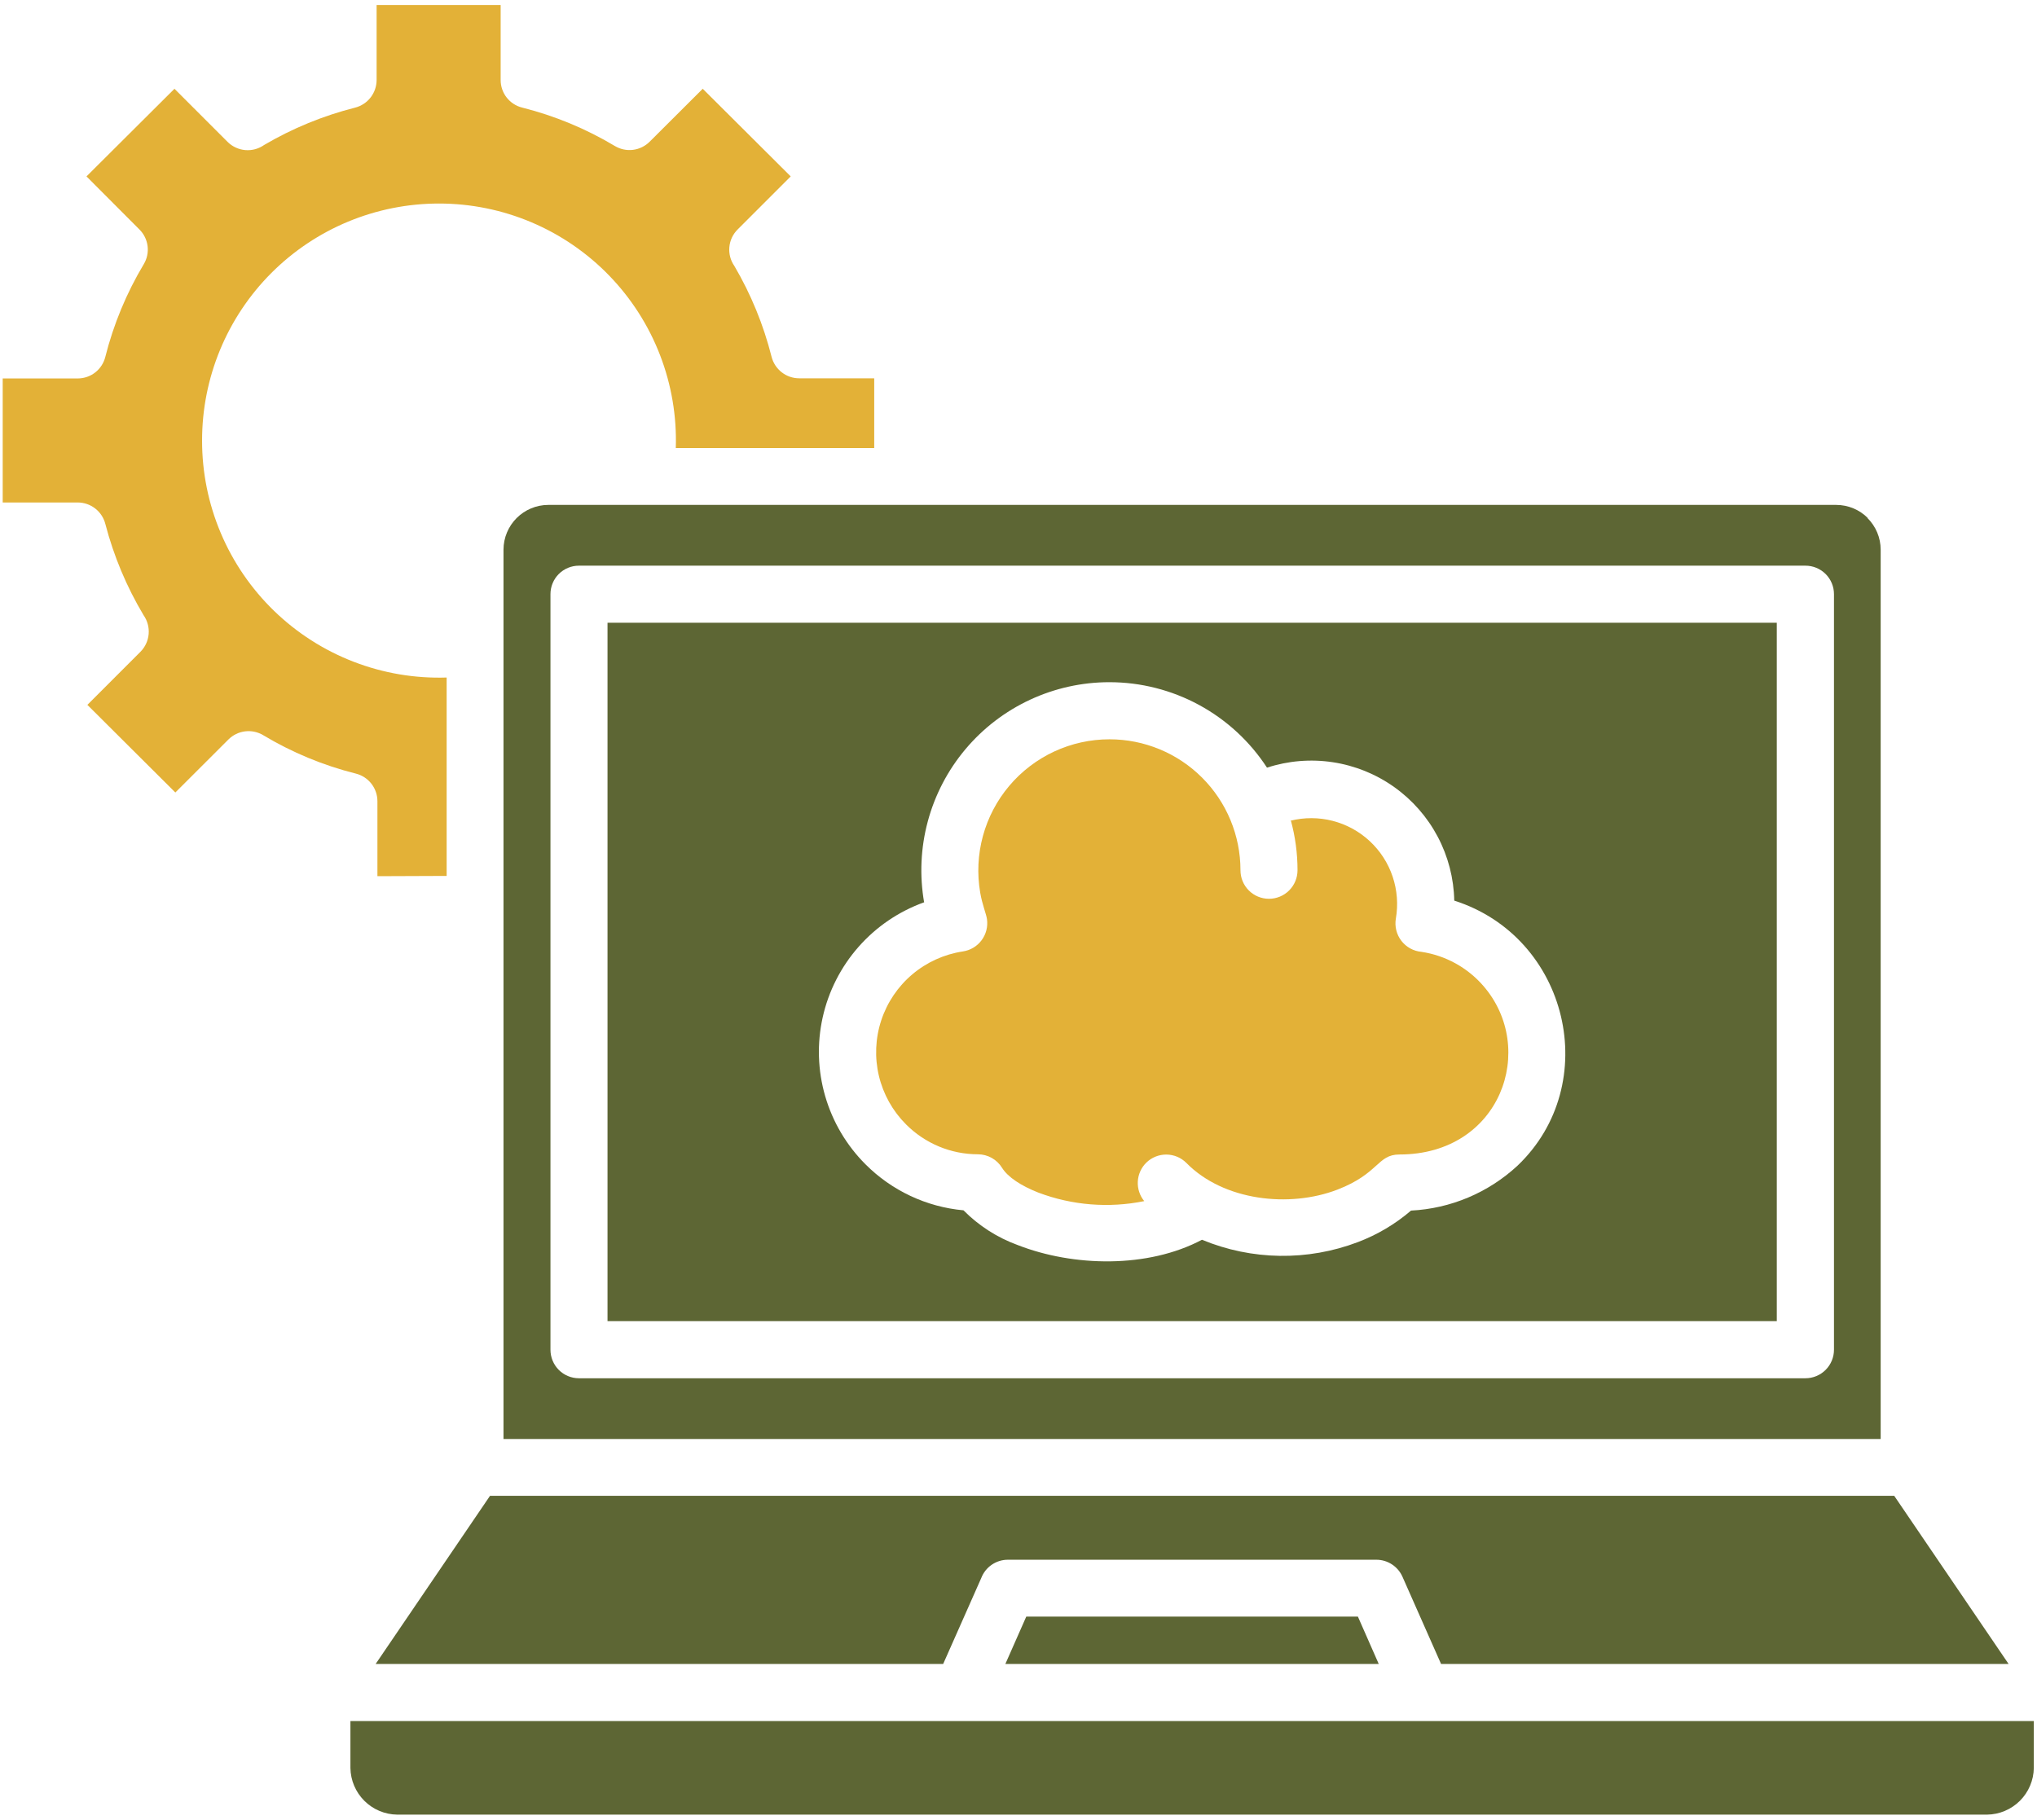
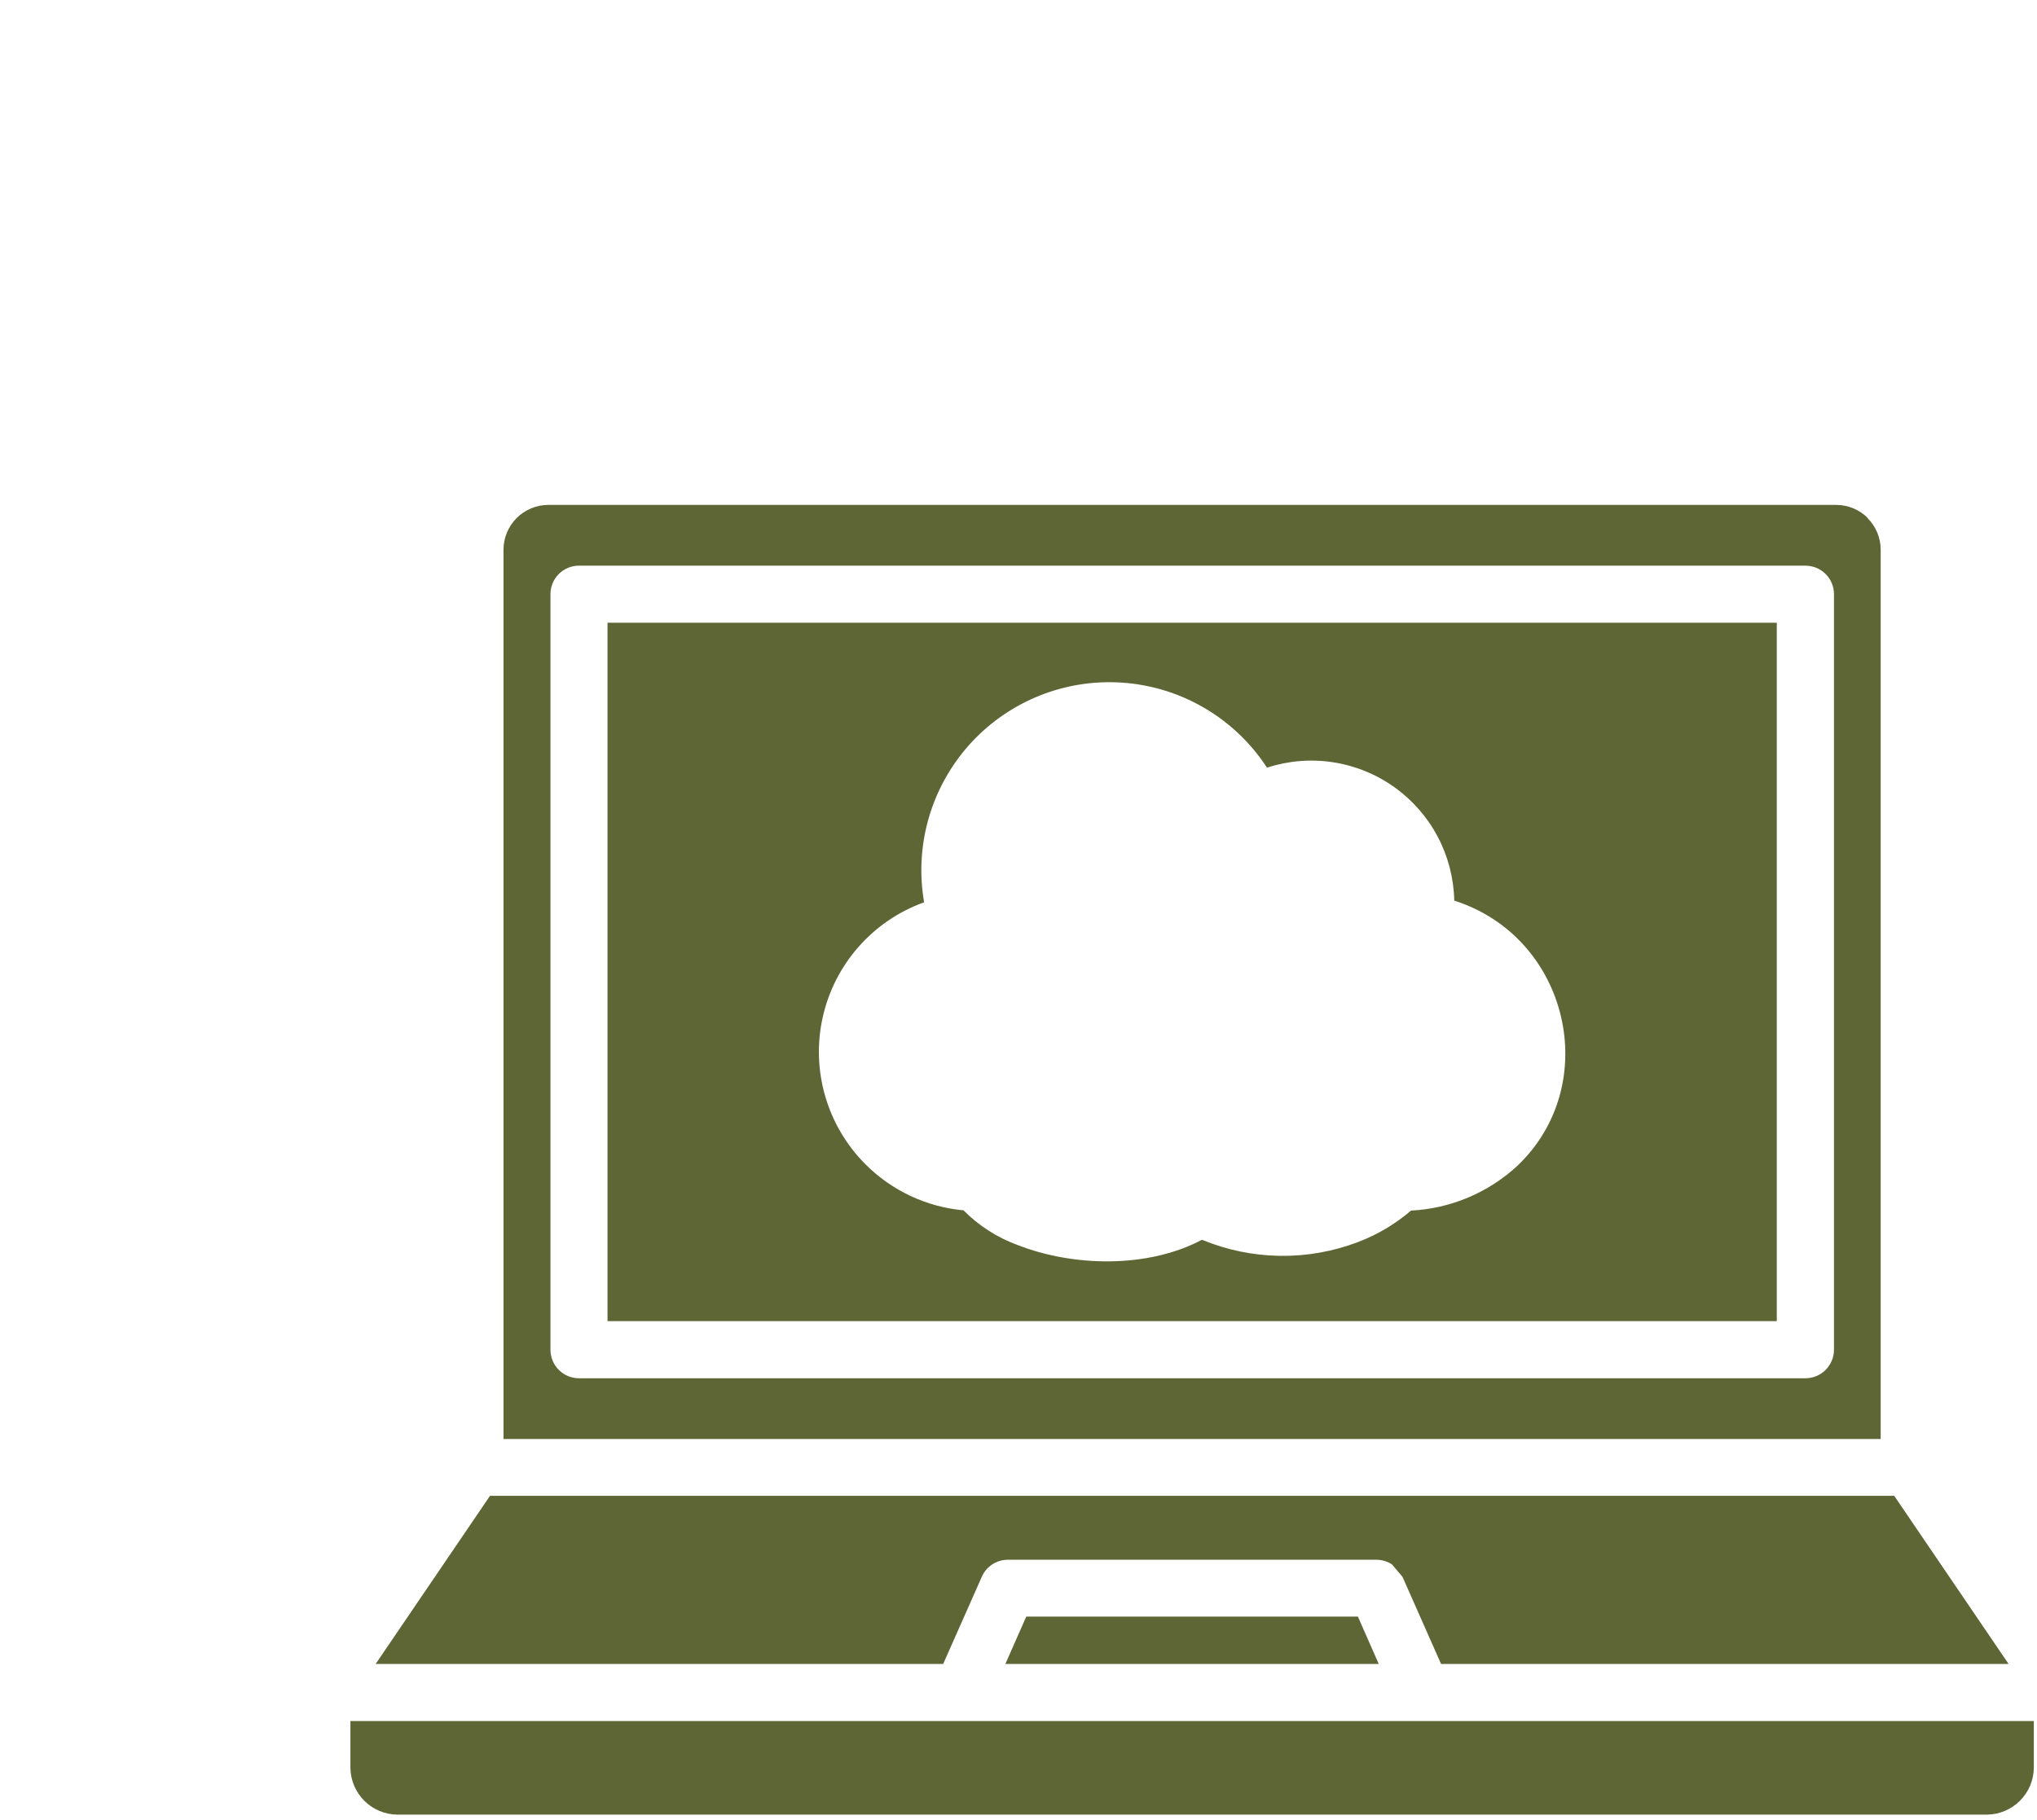
<svg xmlns="http://www.w3.org/2000/svg" width="301" height="269" viewBox="0 0 301 269" fill="none">
-   <path d="M203.73 245.91L200.65 238.91H151.65L148.56 245.91H203.73ZM207.24 233.03L212.94 245.91H296.8L279.9 221.06H72.41L55.51 245.91H139.37L144.99 233.23C145.293 232.43 145.832 231.741 146.536 231.256C147.24 230.77 148.075 230.51 148.93 230.51H203.38C204.199 230.511 204.999 230.749 205.685 231.197C206.37 231.644 206.911 232.281 207.24 233.03ZM210.24 254.35H51.78V261.27C51.804 263.097 52.541 264.843 53.834 266.134C55.127 267.425 56.873 268.159 58.7 268.18H293.61C295.437 268.159 297.184 267.425 298.477 266.134C299.77 264.843 300.507 263.097 300.53 261.27V254.35H210.24ZM89.77 92.03V195.25H262.55V92.03H89.77ZM136.56 133.39C135.861 129.397 136.045 125.299 137.098 121.384C138.151 117.469 140.048 113.832 142.656 110.728C145.265 107.624 148.521 105.129 152.196 103.417C155.871 101.706 159.876 100.819 163.93 100.82C168.557 100.82 173.11 101.975 177.177 104.181C181.244 106.387 184.696 109.573 187.22 113.45C190.357 112.426 193.689 112.151 196.951 112.648C200.213 113.144 203.313 114.397 206.003 116.308C208.693 118.218 210.898 120.732 212.442 123.648C213.985 126.564 214.824 129.801 214.89 133.1C231.81 138.49 236.89 160.22 224.23 172.28C219.927 176.267 214.359 178.614 208.5 178.91C206.179 180.902 203.53 182.475 200.67 183.56C193.222 186.396 184.971 186.274 177.61 183.22C169.61 187.47 158.61 187.22 150.37 184C147.358 182.9 144.627 181.148 142.37 178.87C136.892 178.368 131.763 175.958 127.88 172.06C125.085 169.263 123.041 165.806 121.938 162.008C120.834 158.211 120.708 154.196 121.569 150.337C122.431 146.477 124.253 142.898 126.867 139.93C129.48 136.962 132.801 134.703 136.52 133.36L136.56 133.39ZM276 76.56C275.389 75.946 274.663 75.458 273.864 75.126C273.064 74.793 272.206 74.621 271.34 74.62H81C79.252 74.628 77.578 75.326 76.342 76.562C75.106 77.798 74.408 79.472 74.4 81.22V212.67H277.9V81.22C277.898 80.353 277.724 79.496 277.389 78.696C277.055 77.896 276.566 77.17 275.95 76.56H276ZM81.34 199.47V87.81C81.339 87.257 81.447 86.709 81.658 86.198C81.869 85.686 82.179 85.222 82.57 84.83C82.962 84.439 83.426 84.129 83.938 83.918C84.449 83.707 84.997 83.599 85.55 83.6H266.76C267.316 83.596 267.866 83.702 268.381 83.912C268.895 84.122 269.362 84.431 269.757 84.823C270.151 85.214 270.464 85.679 270.677 86.192C270.89 86.705 271 87.255 271 87.81V199.47C271 200.589 270.556 201.663 269.764 202.454C268.973 203.245 267.899 203.69 266.78 203.69H85.55C84.996 203.69 84.448 203.581 83.937 203.369C83.425 203.157 82.961 202.846 82.57 202.454C82.179 202.062 81.869 201.596 81.658 201.084C81.447 200.572 81.339 200.024 81.34 199.47Z" fill="#5D6634" />
-   <path d="M66 129.45V100.13C61.309 100.283 56.635 99.491 52.256 97.8C47.877 96.11 43.883 93.556 40.511 90.291C37.139 87.025 34.459 83.115 32.629 78.793C30.799 74.47 29.857 69.824 29.86 65.13C29.853 60.53 30.754 55.973 32.51 51.721C34.266 47.469 36.843 43.605 40.093 40.349C43.344 37.094 47.205 34.511 51.454 32.749C55.704 30.987 60.259 30.08 64.86 30.08C69.554 30.078 74.2 31.019 78.522 32.849C82.845 34.679 86.755 37.359 90.021 40.731C93.286 44.103 95.84 48.097 97.53 52.476C99.221 56.855 100.013 61.529 99.86 66.22H129.18V55.91H118.1C117.16 55.91 116.248 55.596 115.507 55.018C114.766 54.44 114.239 53.631 114.01 52.72C112.822 48.009 110.97 43.49 108.51 39.3C107.945 38.487 107.684 37.502 107.774 36.516C107.864 35.53 108.298 34.608 109 33.91L116.84 26.07L103.84 13.12L95.99 20.95C95.326 21.61 94.462 22.031 93.533 22.145C92.604 22.259 91.663 22.06 90.86 21.58C86.595 19.028 81.98 17.114 77.16 15.9C76.251 15.675 75.445 15.151 74.868 14.414C74.292 13.676 73.979 12.766 73.98 11.83V0.74H55.65V11.83C55.647 12.768 55.332 13.678 54.754 14.417C54.177 15.156 53.369 15.681 52.46 15.91C47.749 17.103 43.23 18.958 39.04 21.42C38.227 21.995 37.238 22.264 36.246 22.18C35.254 22.096 34.324 21.664 33.62 20.96L25.78 13.12L12.78 26.07L20.61 33.92C21.273 34.582 21.696 35.447 21.81 36.377C21.924 37.306 21.724 38.248 21.24 39.05C18.688 43.315 16.774 47.931 15.56 52.75C15.333 53.658 14.809 54.464 14.072 55.04C13.334 55.616 12.426 55.929 11.49 55.93H0.4V74.26H11.49C12.428 74.263 13.338 74.578 14.077 75.156C14.816 75.733 15.341 76.541 15.57 77.45C16.805 82.18 18.704 86.712 21.21 90.91C21.783 91.724 22.051 92.713 21.967 93.704C21.883 94.695 21.452 95.625 20.75 96.33L12.91 104.17L25.91 117.12L33.76 109.28C34.423 108.62 35.288 108.199 36.217 108.085C37.146 107.971 38.086 108.17 38.89 108.65C43.152 111.208 47.768 113.123 52.59 114.33C53.498 114.559 54.304 115.085 54.88 115.824C55.456 116.563 55.769 117.473 55.77 118.41V129.49L66 129.45ZM190.73 121.2C191.395 123.614 191.731 126.106 191.73 128.61C191.73 129.729 191.285 130.803 190.494 131.594C189.702 132.386 188.629 132.83 187.51 132.83C186.956 132.83 186.408 132.721 185.896 132.509C185.385 132.297 184.92 131.986 184.529 131.594C184.138 131.202 183.828 130.736 183.617 130.224C183.407 129.712 183.299 129.164 183.3 128.61C183.3 123.478 181.261 118.557 177.632 114.928C174.004 111.299 169.082 109.26 163.95 109.26C161.127 109.259 158.339 109.874 155.779 111.063C153.219 112.252 150.95 113.986 149.13 116.143C147.31 118.3 145.983 120.829 145.242 123.552C144.501 126.276 144.364 129.128 144.84 131.91C145.14 133.69 145.74 135.08 145.84 135.83C146 136.936 145.715 138.06 145.048 138.956C144.381 139.852 143.385 140.447 142.28 140.61C139.524 141.027 136.937 142.2 134.808 143.999C132.678 145.797 131.09 148.151 130.218 150.799C129.347 153.447 129.227 156.284 129.871 158.996C130.516 161.708 131.9 164.188 133.87 166.16C135.264 167.564 136.921 168.678 138.747 169.438C140.573 170.198 142.532 170.59 144.51 170.59C145.224 170.593 145.926 170.779 146.549 171.128C147.172 171.478 147.696 171.982 148.07 172.59C148.93 173.97 150.89 175.25 153.43 176.25C158.424 178.137 163.849 178.574 169.08 177.51C168.413 176.697 168.074 175.663 168.129 174.612C168.185 173.561 168.631 172.569 169.38 171.83C170.175 171.052 171.247 170.62 172.36 170.629C173.473 170.638 174.538 171.088 175.32 171.88C180.81 177.46 190.52 178.55 197.63 175.81C203.8 173.43 203.51 170.62 206.79 170.62C221.79 170.62 227.22 154.92 219.16 145.67C216.81 142.974 213.577 141.202 210.04 140.67C209.46 140.618 208.898 140.446 208.388 140.166C207.878 139.886 207.431 139.503 207.076 139.042C206.721 138.581 206.466 138.051 206.325 137.486C206.185 136.922 206.162 136.334 206.26 135.76C206.62 133.681 206.456 131.545 205.783 129.545C205.109 127.545 203.947 125.745 202.401 124.308C200.856 122.871 198.977 121.843 196.933 121.316C194.89 120.789 192.747 120.78 190.7 121.29L190.73 121.2Z" fill="#E3B137" />
+   <path d="M203.73 245.91L200.65 238.91H151.65L148.56 245.91H203.73ZM207.24 233.03L212.94 245.91H296.8L279.9 221.06H72.41L55.51 245.91H139.37L144.99 233.23C145.293 232.43 145.832 231.741 146.536 231.256C147.24 230.77 148.075 230.51 148.93 230.51H203.38C204.199 230.511 204.999 230.749 205.685 231.197ZM210.24 254.35H51.78V261.27C51.804 263.097 52.541 264.843 53.834 266.134C55.127 267.425 56.873 268.159 58.7 268.18H293.61C295.437 268.159 297.184 267.425 298.477 266.134C299.77 264.843 300.507 263.097 300.53 261.27V254.35H210.24ZM89.77 92.03V195.25H262.55V92.03H89.77ZM136.56 133.39C135.861 129.397 136.045 125.299 137.098 121.384C138.151 117.469 140.048 113.832 142.656 110.728C145.265 107.624 148.521 105.129 152.196 103.417C155.871 101.706 159.876 100.819 163.93 100.82C168.557 100.82 173.11 101.975 177.177 104.181C181.244 106.387 184.696 109.573 187.22 113.45C190.357 112.426 193.689 112.151 196.951 112.648C200.213 113.144 203.313 114.397 206.003 116.308C208.693 118.218 210.898 120.732 212.442 123.648C213.985 126.564 214.824 129.801 214.89 133.1C231.81 138.49 236.89 160.22 224.23 172.28C219.927 176.267 214.359 178.614 208.5 178.91C206.179 180.902 203.53 182.475 200.67 183.56C193.222 186.396 184.971 186.274 177.61 183.22C169.61 187.47 158.61 187.22 150.37 184C147.358 182.9 144.627 181.148 142.37 178.87C136.892 178.368 131.763 175.958 127.88 172.06C125.085 169.263 123.041 165.806 121.938 162.008C120.834 158.211 120.708 154.196 121.569 150.337C122.431 146.477 124.253 142.898 126.867 139.93C129.48 136.962 132.801 134.703 136.52 133.36L136.56 133.39ZM276 76.56C275.389 75.946 274.663 75.458 273.864 75.126C273.064 74.793 272.206 74.621 271.34 74.62H81C79.252 74.628 77.578 75.326 76.342 76.562C75.106 77.798 74.408 79.472 74.4 81.22V212.67H277.9V81.22C277.898 80.353 277.724 79.496 277.389 78.696C277.055 77.896 276.566 77.17 275.95 76.56H276ZM81.34 199.47V87.81C81.339 87.257 81.447 86.709 81.658 86.198C81.869 85.686 82.179 85.222 82.57 84.83C82.962 84.439 83.426 84.129 83.938 83.918C84.449 83.707 84.997 83.599 85.55 83.6H266.76C267.316 83.596 267.866 83.702 268.381 83.912C268.895 84.122 269.362 84.431 269.757 84.823C270.151 85.214 270.464 85.679 270.677 86.192C270.89 86.705 271 87.255 271 87.81V199.47C271 200.589 270.556 201.663 269.764 202.454C268.973 203.245 267.899 203.69 266.78 203.69H85.55C84.996 203.69 84.448 203.581 83.937 203.369C83.425 203.157 82.961 202.846 82.57 202.454C82.179 202.062 81.869 201.596 81.658 201.084C81.447 200.572 81.339 200.024 81.34 199.47Z" fill="#5D6634" />
</svg>